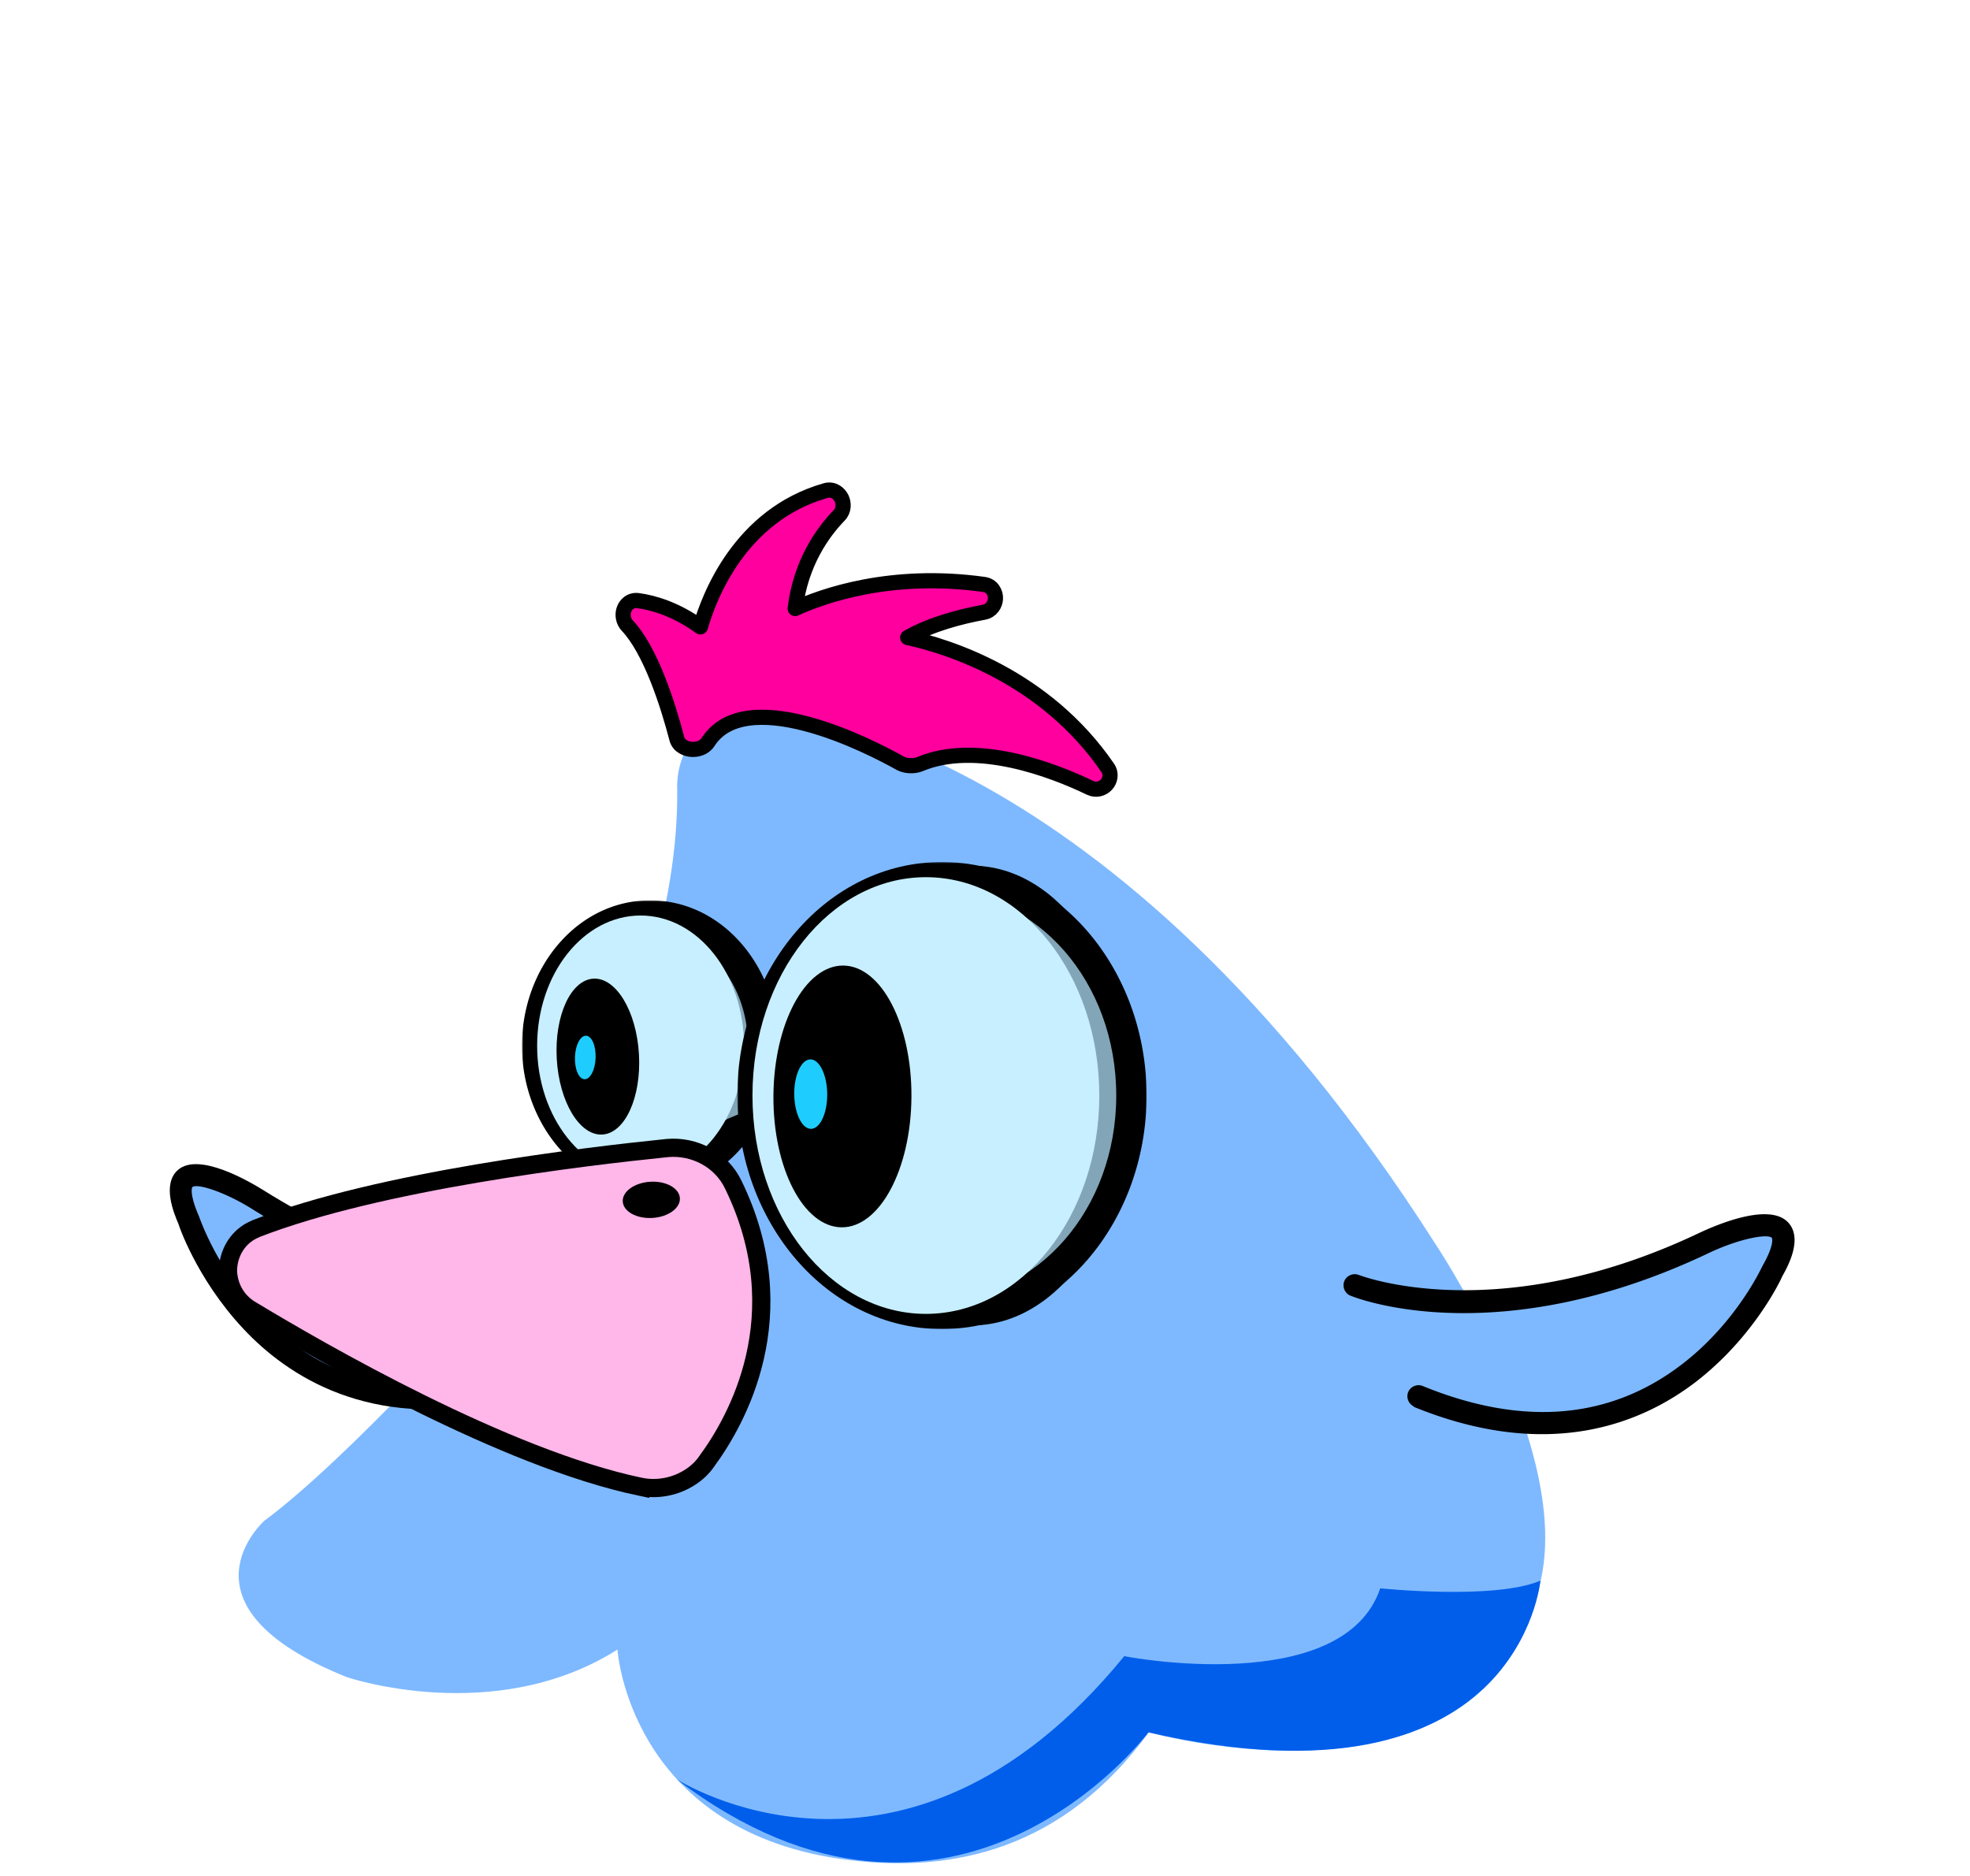
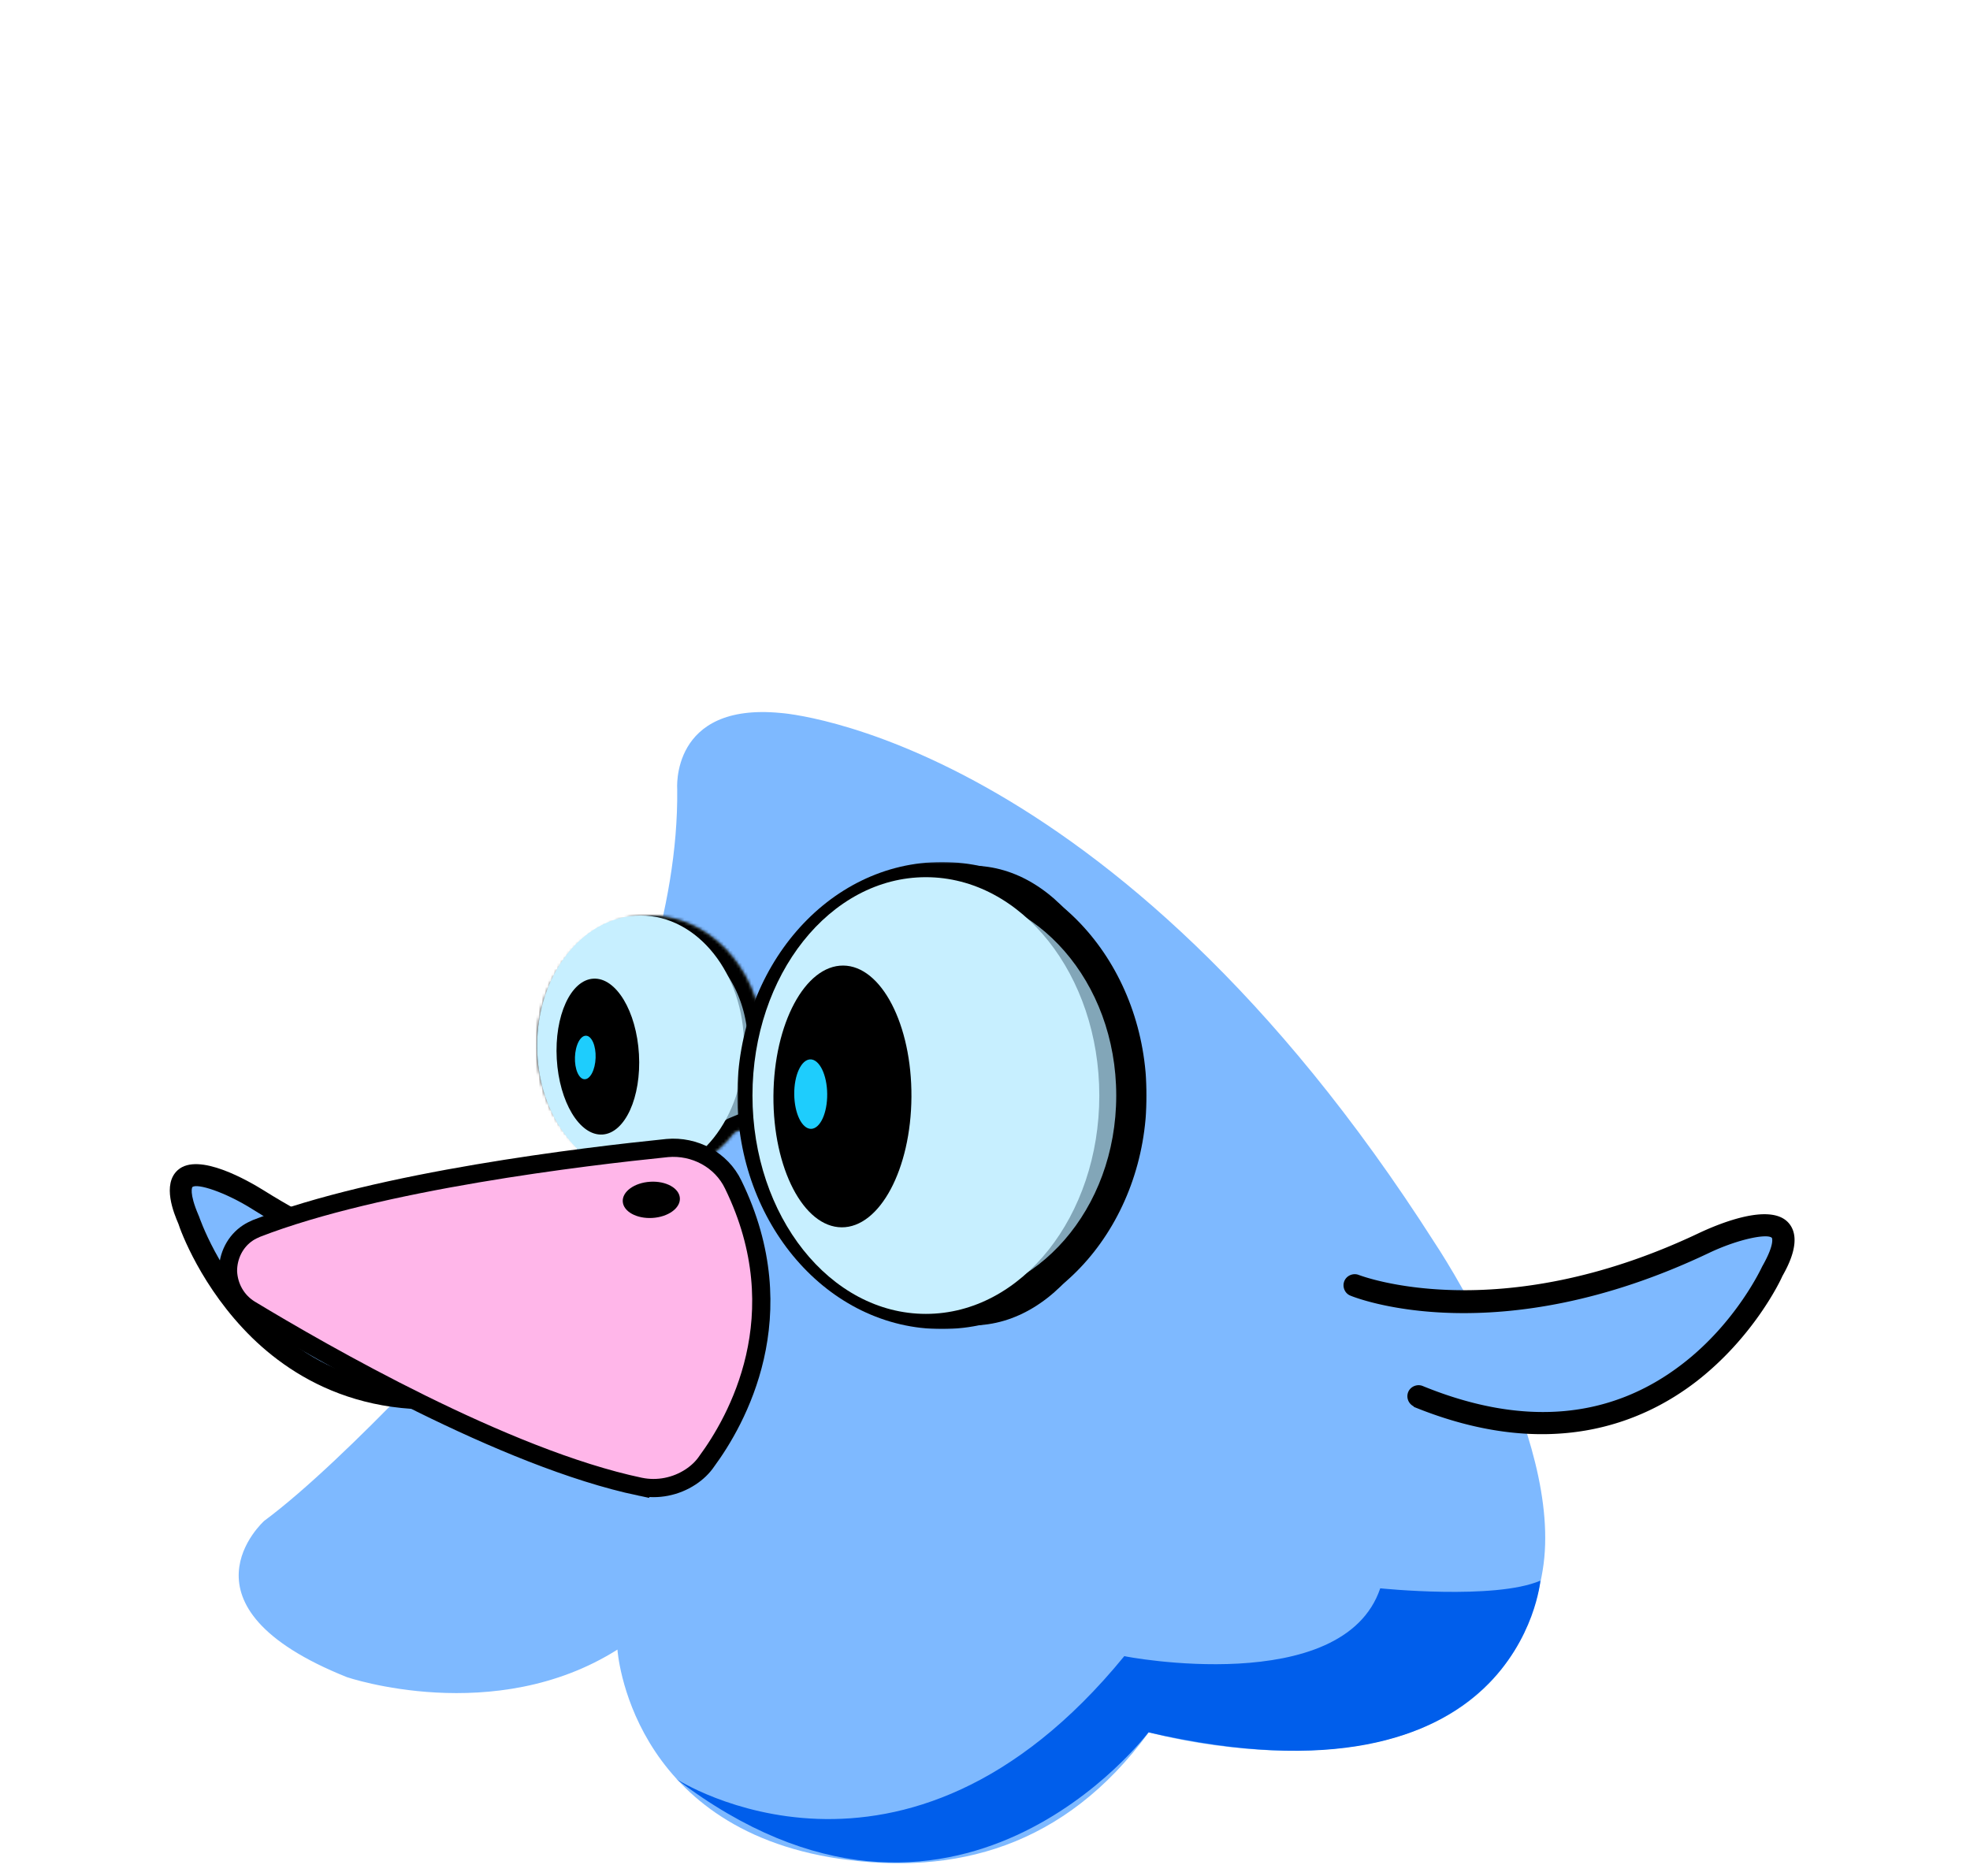
<svg xmlns="http://www.w3.org/2000/svg" width="649" height="618" fill="none">
  <path d="M223.103 260.153s-2.398-28.777 34.078-25.243c0 0 108.546 7.068 215.451 174.557 0 0 42.913 63.865 35.592 107.914-14.262 85.953-129.75 53.39-129.75 53.39-27.767 37.99-63.991 47.204-101.982 41.651-69.292-10.224-73.079-68.914-73.079-68.914-40.515 25.622-89.108 9.087-89.108 9.087-58.69-23.476-27.263-51.496-27.263-51.496 27.768-20.573 73.71-72.069 73.71-72.069s63.234-89.613 62.351-168.877z" fill="#7EB9FF" />
  <path d="M454.709 523.321s37.738 3.913 52.758-2.524c0 0-6.816 78.001-129.119 49.981 0 0-63.865 85.196-155.498 15.399 0 0 74.846 48.467 147.546-40.516 0 .127 72.07 13.884 84.313-22.34z" fill="#005EEB" />
-   <path d="M222.974 243.356c.687 2.626 3.277 3.452 4.897 3.551 1.675.104 4.075-.407 5.356-2.386 3.036-4.691 7.613-7.076 13.205-7.879 5.667-.814 12.261.026 18.939 1.761 13.345 3.466 26.269 10.3 31.203 13.061 1.034.578 2.267.783 3.282.815 1.028.033 2.217-.101 3.232-.527 9.197-3.859 20.091-3.449 30.398-1.224 10.266 2.215 19.647 6.166 25.618 9.038 2.06.991 4.171.265 5.382-1.043 1.231-1.328 1.789-3.562.435-5.537-20.674-30.171-52.671-40.032-65.892-42.937 7.647-4.355 17.326-6.894 25.116-8.328 2.546-.469 3.743-2.675 3.804-4.525.062-1.883-1.063-4.252-3.792-4.633-30.84-4.303-53.357 3.879-62.196 7.937 1.83-15.027 9.042-25.069 14.487-30.685 1.666-1.718 1.538-4.075.797-5.625-.749-1.568-2.661-3.286-5.258-2.546-28.311 8.072-38.435 35.141-41.234 44.9-8.01-5.784-15.316-7.94-20.56-8.652-1.153-.157-2.249.14-3.117.808-.826.635-1.32 1.501-1.568 2.332-.481 1.603-.213 3.654 1.183 5.13 3.738 3.949 7.083 10.346 9.89 17.365 2.783 6.957 4.937 14.265 6.393 19.829z" fill="#FF009F" stroke="#000" stroke-width="5" stroke-linejoin="round" />
  <path d="M196.175 422.189s-47.031 13.377-111.16-26.92c0 0-35.32-22.25-23.05 6.555 0 0 25.61 78.302 110.094 54.191" fill="#7EB9FF" />
  <path d="M173.528 459.433c1.654-.712 2.548-2.579 2.035-4.379-.563-1.913-2.619-3.049-4.481-2.517-33.62 9.624-61.576 3.875-82.96-16.964-16.159-15.679-22.494-34.643-22.543-34.757l-.147-.341c-3.279-7.615-2.066-9.35-2.066-9.35 1.52-1.328 10.74 1.574 19.885 7.337 64.814 40.676 111.98 27.915 114.062 27.288 1.862-.532 2.928-2.608 2.365-4.521-.562-1.914-2.619-3.049-4.481-2.517-.6.123-46.443 12.314-108.208-26.44-4.995-3.104-21.584-12.803-28.396-6.772-5.292 4.704-1.292 14.299.176 17.709.66 2.141 7.534 21.143 24.255 37.522 16.207 15.793 44.942 31.85 90.222 18.958.062-.161.172-.208.282-.256z" fill="#000" />
  <path d="M446.335 423.442s46.238 18.821 115.093-13.96c0 0 37.93-18.11 22.662 9.223 0 0-33.672 75.204-116.723 41.312" fill="#7EB9FF" />
  <path d="M465.542 463.263a3.71 3.71 0 01-1.623-4.609c.758-1.845 2.951-2.74 4.781-1.992 33.047 13.515 61.89 11.024 85.587-7.297 17.897-13.776 26.187-31.975 26.248-32.083l.182-.323c4.072-7.223 3.017-9.096 3.017-9.096-1.405-1.502-11.017.324-20.839 5.015-69.586 33.08-116.021 14.858-118.065 13.99-1.83-.748-2.702-2.944-1.943-4.789.759-1.846 2.952-2.74 4.782-1.993.594.194 45.747 17.693 112.061-13.823 5.359-2.518 23.1-10.275 29.39-3.461 4.886 5.311-.112 14.427-1.936 17.661-.88 2.06-9.718 20.234-28.255 34.645-17.958 13.884-48.613 26.577-93.128 8.443-.046-.168-.152-.228-.259-.288z" fill="#000" />
  <ellipse cx="320.209" cy="360.968" rx="52.38" ry="75.73" fill="#000" />
  <mask id="prefix__a" maskUnits="userSpaceOnUse" x="171.953" y="296.645" width="115" height="96" fill="#000">
-     <path fill="#fff" d="M171.953 296.645h115v96h-115z" />
+     <path fill="#fff" d="M171.953 296.645v96h-115z" />
    <path fill-rule="evenodd" clip-rule="evenodd" d="M241.997 373.093c-6.819 8.822-16.752 14.378-27.81 14.378-20.564 0-37.234-19.213-37.234-42.913 0-23.7 16.67-42.913 37.234-42.913 19.096 0 34.835 16.568 36.984 37.913 1.606 2.571 3.75 4.695 6.561 5.632 1.527.509 3.08.941 4.612 1.307 1.429.341 1.499 3.985.05 4.227-1.226.204-1.37 1.914-.196 2.322 7.121 2.477 16.615 5.84 18.253 6.659 2.524 1.262 0 5.049-11.991 4.418-5.695-.3-10.338-.318-13.61-.239-1.579.038-2.096 1.969-.782 2.845 1.285.856.835 2.859-.689 3.103-2.669.428-5.436.919-6.376 1.232-.546.183-2.48.974-5.006 2.029z" />
  </mask>
  <path fill-rule="evenodd" clip-rule="evenodd" d="M241.997 373.093c-6.819 8.822-16.752 14.378-27.81 14.378-20.564 0-37.234-19.213-37.234-42.913 0-23.7 16.67-42.913 37.234-42.913 19.096 0 34.835 16.568 36.984 37.913 1.606 2.571 3.75 4.695 6.561 5.632 1.527.509 3.08.941 4.612 1.307 1.429.341 1.499 3.985.05 4.227-1.226.204-1.37 1.914-.196 2.322 7.121 2.477 16.615 5.84 18.253 6.659 2.524 1.262 0 5.049-11.991 4.418-5.695-.3-10.338-.318-13.61-.239-1.579.038-2.096 1.969-.782 2.845 1.285.856.835 2.859-.689 3.103-2.669.428-5.436.919-6.376 1.232-.546.183-2.48.974-5.006 2.029z" fill="#82A6B8" />
  <path d="M241.997 373.093l-1.927-4.614c-.8.334-1.499.87-2.029 1.556l3.956 3.058zm9.174-33.535l-4.975.501c.077.764.328 1.499.735 2.15l4.24-2.651zm6.561 5.632l-1.581 4.744 1.581-4.744zm4.612 1.307l1.16-4.864-1.16 4.864zm.05 4.227l.822 4.932-.822-4.932zm-.196 2.322l1.642-4.723-1.642 4.723zm18.253 6.659l-2.236 4.472 2.236-4.472zm-11.991 4.418l-.263 4.993.263-4.993zm-13.61-.239l-.12-4.999.12 4.999zm-.782 2.845l-2.773 4.16 2.773-4.16zm-.689 3.103l-.792-4.937.792 4.937zm-6.376 1.232l1.582 4.744-1.582-4.744zm-8.962-1.029c-6.01 7.776-14.557 12.436-23.854 12.436v10c12.82 0 24.138-6.452 31.766-16.321l-7.912-6.115zm-23.854 12.436c-17.159 0-32.234-16.284-32.234-37.913h-10c0 25.772 18.266 47.913 42.234 47.913v-10zm-32.234-37.913c0-21.629 15.075-37.913 32.234-37.913v-10c-23.968 0-42.234 22.141-42.234 47.913h10zm32.234-37.913c15.953 0 30.055 14.007 32.009 33.414l9.95-1.001c-2.344-23.283-19.719-42.413-41.959-42.413v10zm45.126 33.802c-1.334-.445-2.664-1.557-3.902-3.539l-8.48 5.301c1.975 3.159 4.932 6.296 9.22 7.725l3.162-9.487zm4.191 1.186a49.962 49.962 0 01-4.191-1.186l-3.162 9.487a59.836 59.836 0 005.033 1.426l2.32-9.727zm-.288 14.023c2.62-.437 3.972-2.353 4.526-3.56.566-1.232.721-2.505.706-3.525-.016-1.031-.213-2.258-.765-3.431-.519-1.104-1.751-2.927-4.179-3.507l-2.32 9.727c-1.714-.409-2.401-1.648-2.55-1.965-.182-.387-.184-.624-.185-.671-.001-.036-.01-.331.206-.801.204-.445 1.022-1.815 2.917-2.131l1.644 9.864zm.624-7.333c3.7 1.287 3.278 6.683-.624 7.333l-1.644-9.864c-6.353 1.059-7.063 9.873-1.017 11.976l3.285-9.445zm18.847 6.91c-1.153-.576-4.305-1.745-7.608-2.938-3.495-1.263-7.67-2.73-11.239-3.972l-3.285 9.445a1065.13 1065.13 0 0111.127 3.932c1.723.622 3.255 1.186 4.447 1.64.597.227 1.092.421 1.474.576.19.078.341.141.454.191l.158.07 4.472-8.944zm-14.49 13.883c6.313.332 11.101-.41 14.162-2.139 1.413-.799 3.55-2.456 3.926-5.306.449-3.4-1.853-5.566-3.598-6.438l-4.472 8.944c-.483-.241-2.155-1.461-1.844-3.815.239-1.805 1.469-2.318 1.067-2.091-.568.321-3.037 1.157-8.715.858l-.526 9.987zm-13.226-.234c3.145-.076 7.66-.059 13.226.234l.526-9.987c-5.824-.306-10.594-.326-13.993-.244l.241 9.997zm1.871-6.313c1.183.789 1.743 2.317 1.357 3.736-.396 1.453-1.722 2.541-3.228 2.577l-.241-9.997c-3.085.075-5.46 2.147-6.18 4.794-.711 2.613.247 5.545 2.745 7.21l5.547-8.32zm-2.671 12.2c5.923-.95 7.816-8.77 2.671-12.2l-5.547 8.32c-2.576-1.717-1.583-5.533 1.292-5.994l1.584 9.874zm-5.586 1.039c-.018.006.126-.039.525-.128.359-.08.818-.173 1.358-.275a143.55 143.55 0 013.703-.636l-1.584-9.874c-1.356.218-2.765.456-3.971.683-1.082.204-2.348.461-3.194.743l3.163 9.487zm-4.66 1.898c1.256-.525 2.354-.979 3.199-1.322a83.951 83.951 0 011.36-.539c.087-.033.114-.042.101-.037l-3.163-9.487c-.772.257-2.941 1.151-5.352 2.158l3.855 9.227z" fill="#000" mask="url(#prefix__a)" />
  <ellipse cx="211.032" cy="344.558" rx="34.078" ry="42.913" fill="#C7EFFF" />
  <ellipse cx="196.96" cy="348.13" rx="13.56" ry="25.722" transform="rotate(-3.285 196.96 348.13)" fill="#000" />
  <path d="M192.527 356.586c1.549.055 2.698-1.193 3.403-2.553.745-1.434 1.214-3.365 1.289-5.459.074-2.094-.258-4.053-.898-5.536-.608-1.406-1.665-2.733-3.215-2.788-1.549-.055-2.698 1.193-3.404 2.553-.744 1.434-1.214 3.365-1.288 5.459-.074 2.094.258 4.053.898 5.536.608 1.406 1.665 2.733 3.215 2.788z" fill="#1ECDFD" stroke="#000" stroke-width="2" />
  <path d="M210.879 489.838l.013.002c5.759 1.185 11.765-.021 16.629-3.226 2.15-1.416 3.998-3.171 5.362-5.216 9.575-13.031 29.724-47.894 8.68-91.081-3.927-8.214-12.757-12.857-21.725-12.061l-.019.002-.019.002c-27.041 2.752-94.838 10.763-135.276 26.473l-.066.025-.064.029c-.748.331-1.796.816-2.687 1.403-4.234 2.789-6.614 7.59-6.596 12.648v.066l.003.066c.243 5.111 2.858 9.724 7.218 12.419l.013.008.012.008c11.929 7.213 32.928 19.47 56.469 31.088 23.495 11.595 49.72 22.653 72.053 27.345z" fill="#FFB6E9" stroke="#000" stroke-width="6" />
  <path d="M223.978 394.767c-.196-3.293-4.566-5.713-9.762-5.404-5.196.309-9.25 3.229-9.054 6.522.196 3.293 4.566 5.712 9.762 5.404 5.196-.309 9.25-3.229 9.054-6.522z" fill="#000" />
  <mask id="prefix__b" maskUnits="userSpaceOnUse" x="242.894" y="284.016" width="135" height="154" fill="#000">
    <path fill="#fff" d="M242.894 284.016h135v154h-135z" />
    <path d="M372.736 360.959c0 39.733-27.947 71.943-62.421 71.943-34.474 0-62.421-32.21-62.421-71.943s27.947-71.943 62.421-71.943c34.474 0 62.421 32.21 62.421 71.943z" />
  </mask>
  <path d="M372.736 360.959c0 39.733-27.947 71.943-62.421 71.943-34.474 0-62.421-32.21-62.421-71.943s27.947-71.943 62.421-71.943c34.474 0 62.421 32.21 62.421 71.943z" fill="#82A6B8" />
  <path d="M367.736 360.959c0 37.661-26.351 66.943-57.421 66.943v10c37.879 0 67.421-35.139 67.421-76.943h-10zm-57.421 66.943c-31.07 0-57.421-29.282-57.421-66.943h-10c0 41.804 29.543 76.943 67.421 76.943v-10zm-57.421-66.943c0-37.662 26.351-66.943 57.421-66.943v-10c-37.878 0-67.421 35.138-67.421 76.943h10zm57.421-66.943c31.07 0 57.421 29.281 57.421 66.943h10c0-41.805-29.542-76.943-67.421-76.943v10z" fill="#000" mask="url(#prefix__b)" />
  <ellipse cx="305.025" cy="360.959" rx="57.131" ry="71.943" fill="#C7EFFF" />
  <ellipse cx="277.533" cy="361.258" rx="22.733" ry="43.123" transform="rotate(.342 277.533 361.258)" fill="#000" />
  <path d="M267.204 372.93c2.11-.02 3.703-1.801 4.705-3.967 1.038-2.242 1.637-5.26 1.605-8.534-.032-3.273-.689-6.279-1.77-8.5-1.044-2.146-2.671-3.896-4.78-3.876-2.11.02-3.703 1.802-4.705 3.967-1.038 2.242-1.637 5.261-1.605 8.534.032 3.273.688 6.28 1.769 8.501 1.045 2.146 2.672 3.896 4.781 3.875z" fill="#1ECDFD" stroke="#000" stroke-width="2" />
</svg>